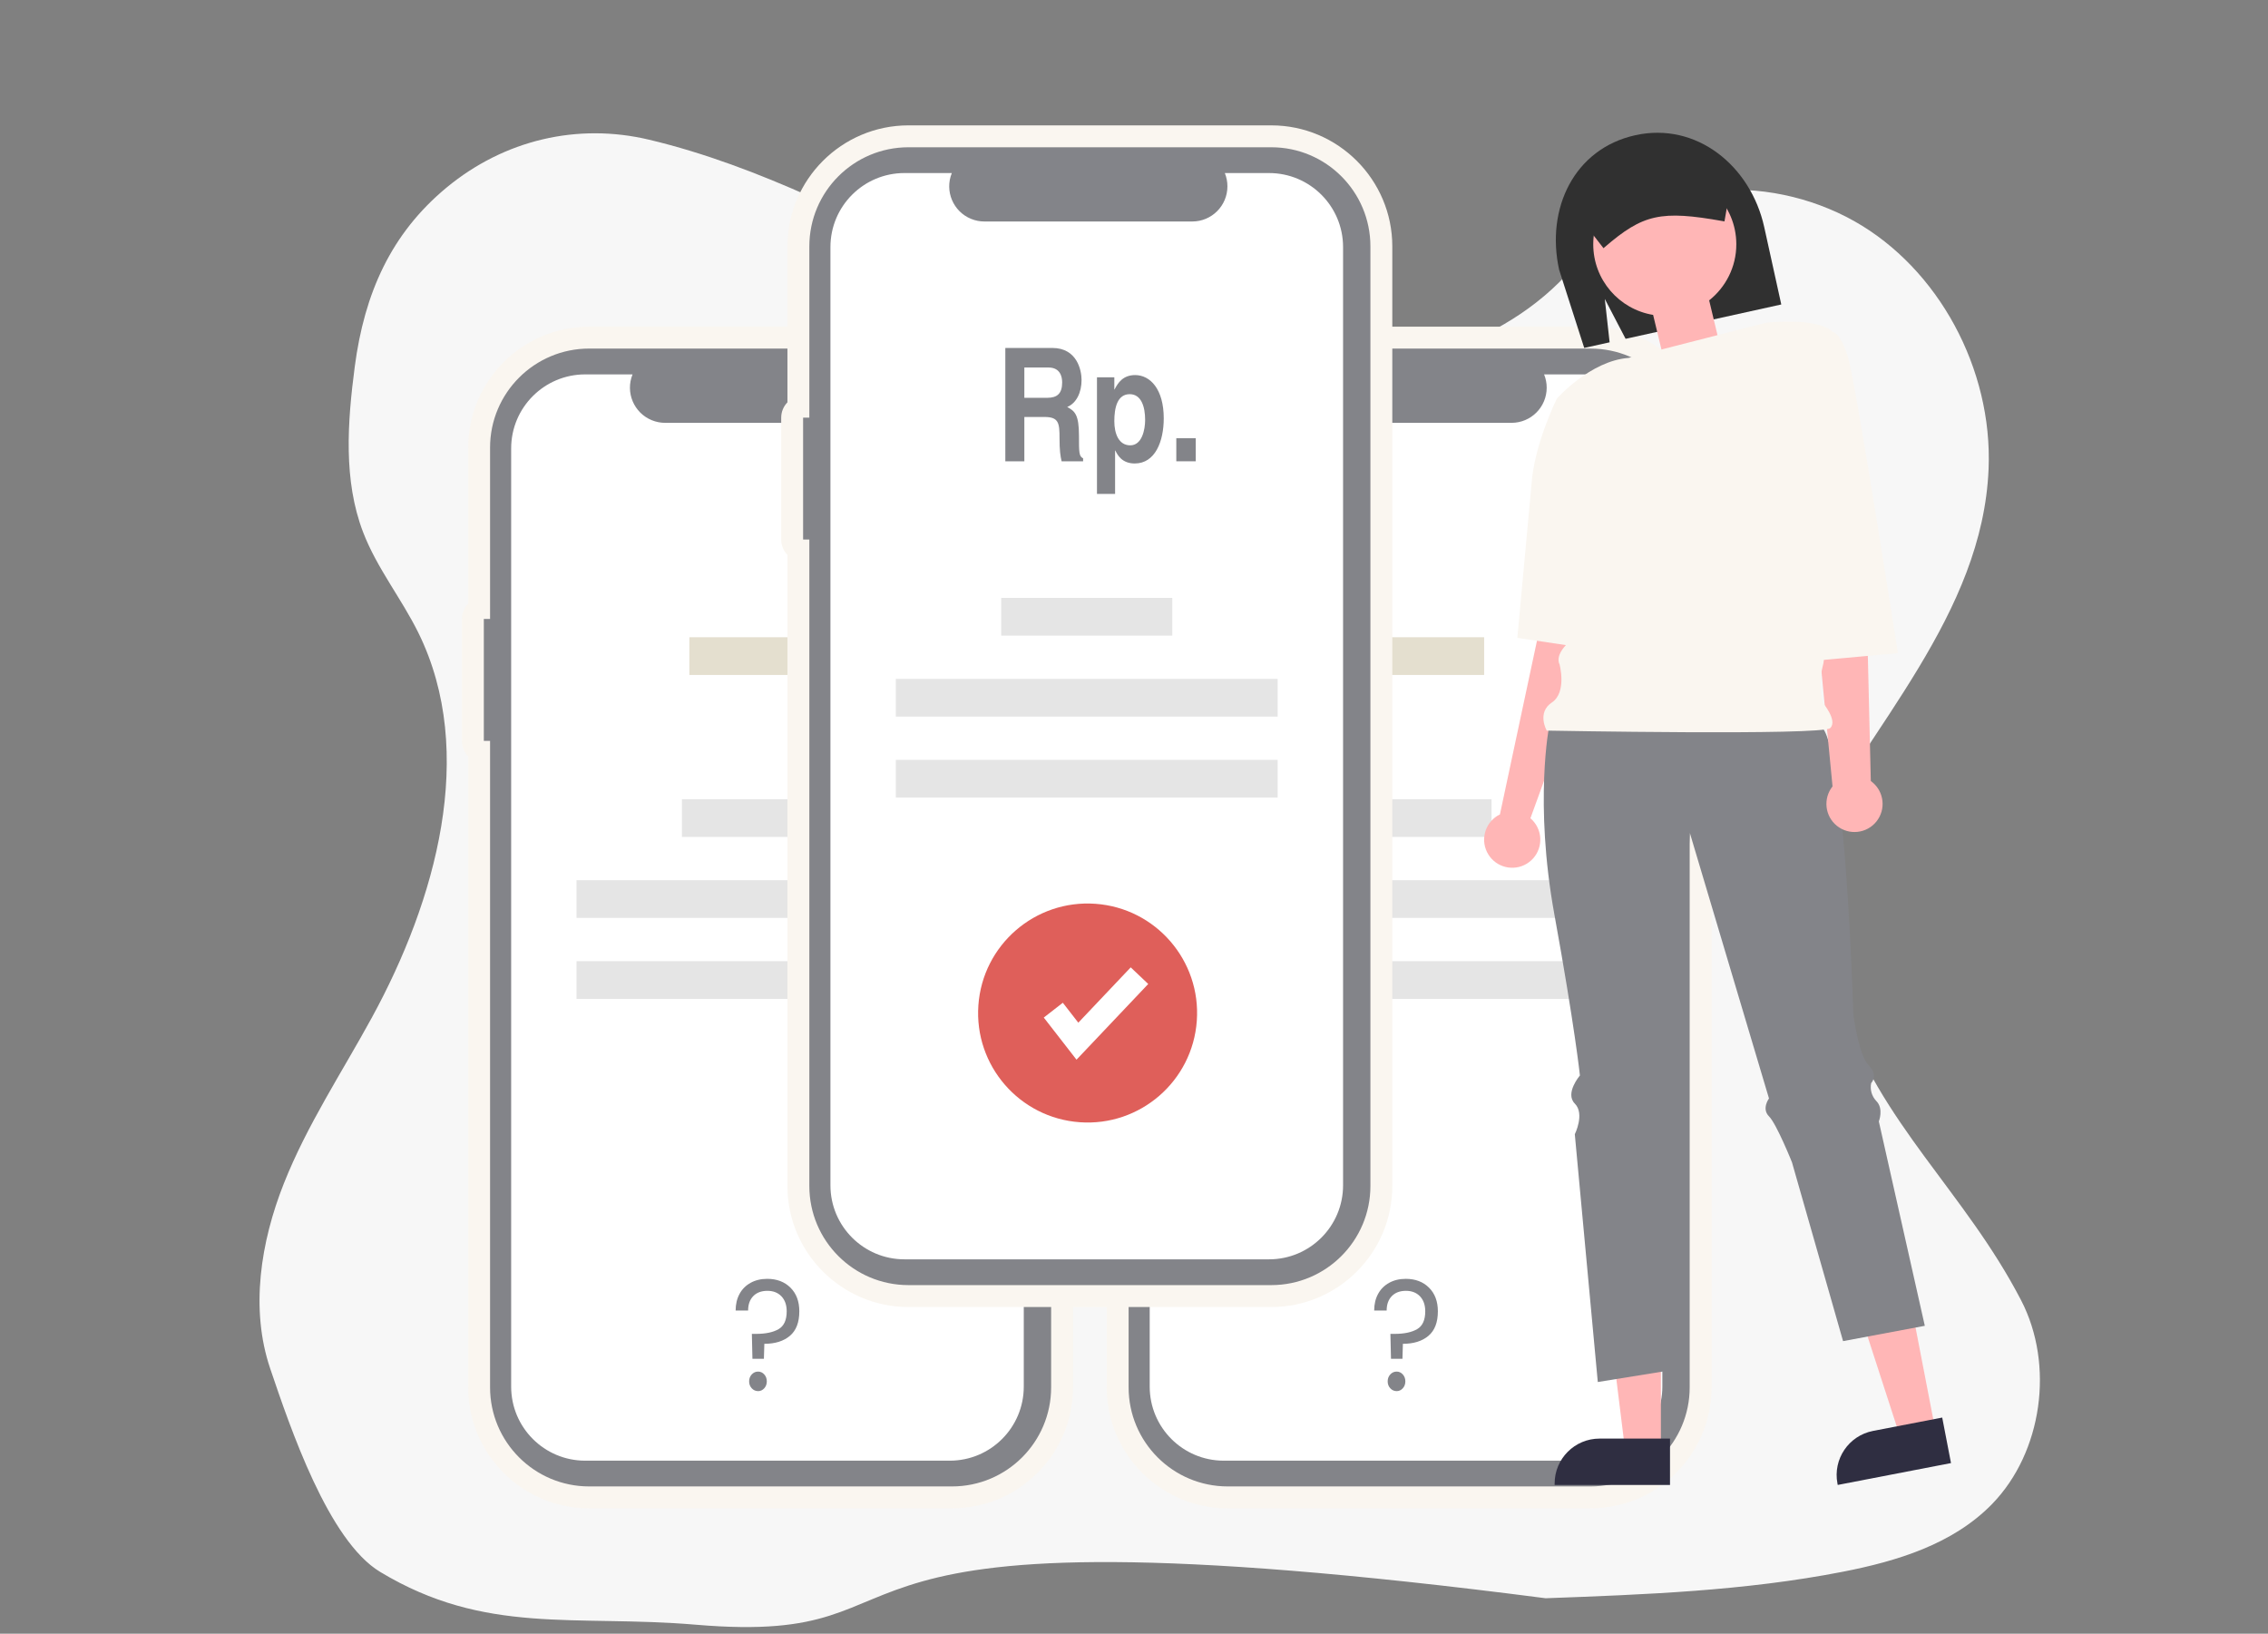
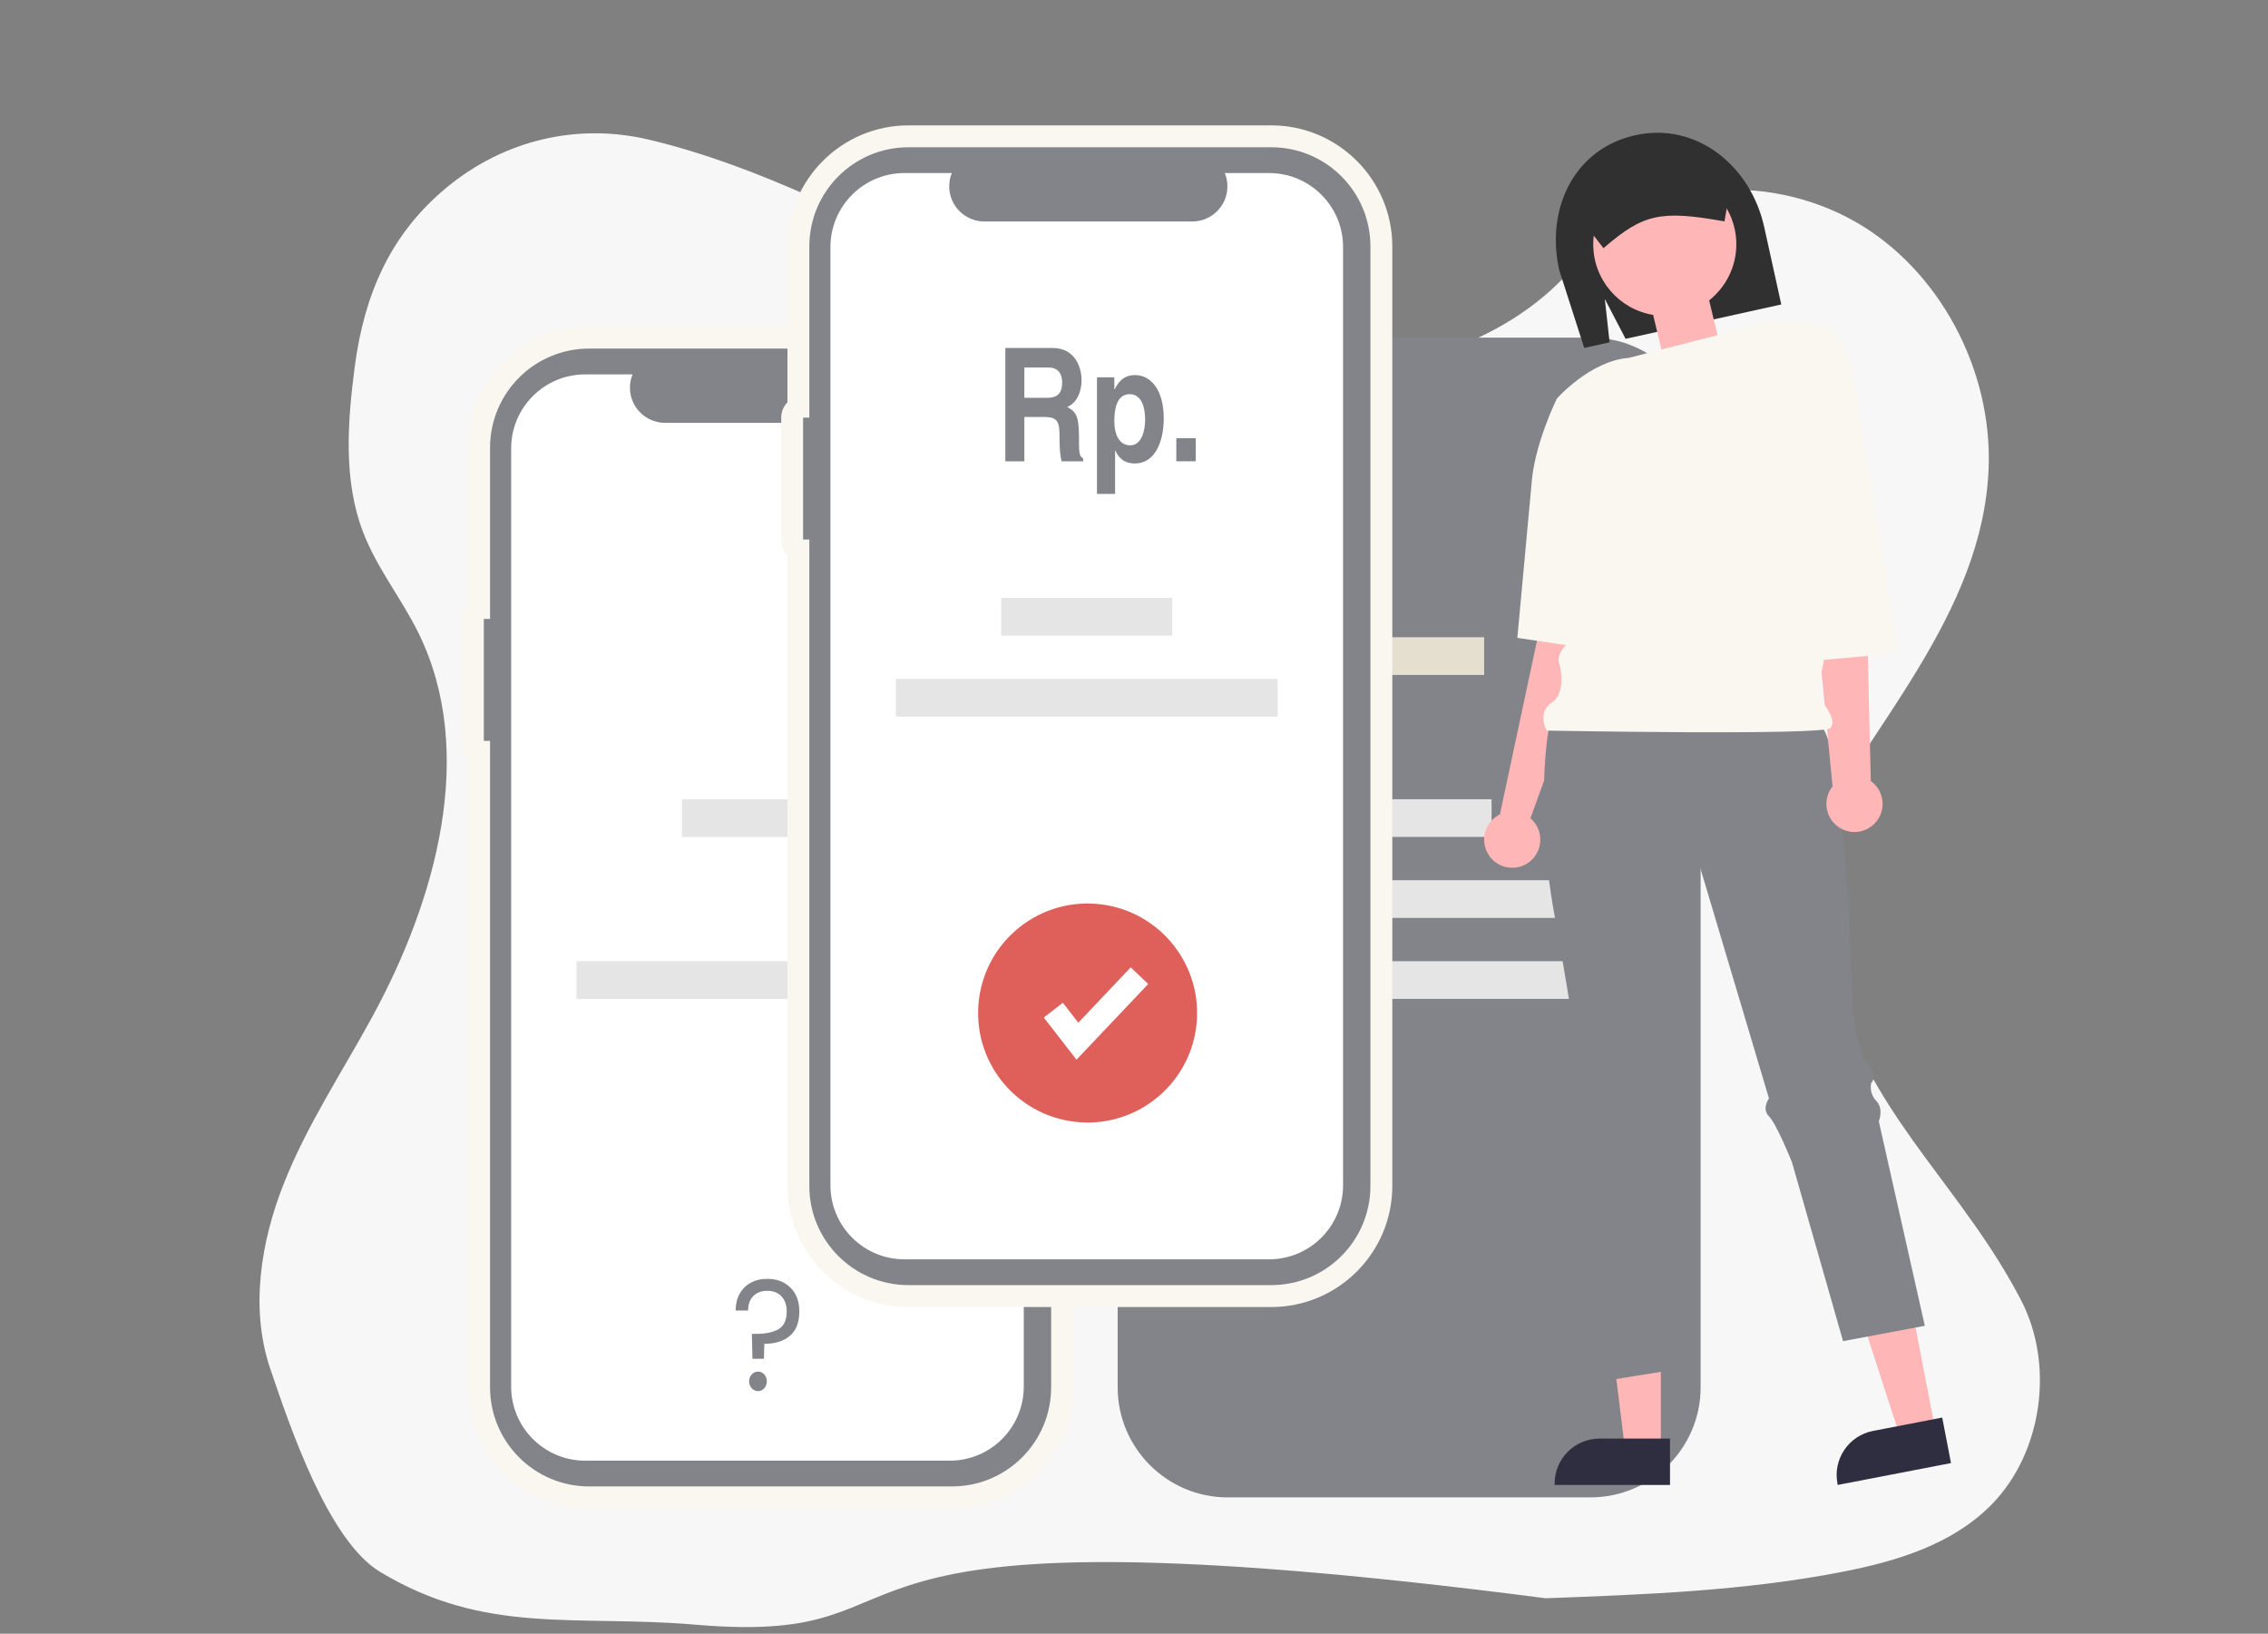
<svg xmlns="http://www.w3.org/2000/svg" version="1.1" id="a1446b94-79a8-45dc-beee-b314ae1acdc1" x="0px" y="0px" viewBox="0 0 828.78 596.95" style="enable-background:new 0 0 828.78 596.95;" xml:space="preserve">
  <rect x="0" y="0" width="828.78" height="596.95" fill="#808080" stroke="none" />
  <style type="text/css">
	.st0{fill:#F7F7F7;}
	.st1{fill:#838489;}
	.st2{fill:#FAF6F0;}
	.st3{fill:#FFFFFF;}
	.st4{fill:#E4DFCF;}
	.st5{fill:#E5E5E5;}
	.st6{fill:#DF5F5A;}
	.st7{fill:#FFB6B6;}
	.st8{fill:#2F2E41;}
	.st9{fill:#303030;}
</style>
  <path class="st0" d="M472.83,136.17c-41.71-1.8-81.43-18.53-119.37-36.83s-75.5-38.58-116.21-48.28  c-26.18-6.24-52.97,0.04-74.07,17.48c-20.3,16.81-30.02,38.6-33.55,65.48c-2.65,20.22-4.21,41.51,3.06,60.45  c5.05,13.15,14.01,24.2,20.21,36.78c21.56,43.81,6.32,97.87-17.04,140.62c-10.96,20.07-23.68,39.23-32.14,60.58  c-8.46,21.35-12.37,45.84-4.98,67.63c7.34,21.62,21.23,62.87,40.17,74.28c38.46,23.22,71.15,15.55,115.36,19.3  c97.84,8.32,19.47-47.34,310.54-9.67c36.31-1.34,72.77-2.69,108.49-9.66c19.83-3.87,40.31-10.02,54.71-24.82  c18.28-18.84,22.81-50.74,10.56-74.37c-20.55-39.63-51.41-64.45-65.79-106.97c-7.91-23.41-25.71-34.5-14.23-56.22  c24.64-46.57,65.95-87.43,68.13-140.65c1.5-36.56-18.36-73.17-49.06-90.48C645.44,62.71,600.82,64.99,577.09,95  C552.61,125.87,509.64,137.77,472.83,136.17z" />
  <g>
    <g>
      <g>
        <g>
          <path class="st1" d="M215.3,547.14c-22.18,0-40.22-18.04-40.22-40.22V274.34c-1.35-0.64-2.28-2.02-2.28-3.61v-44.55      c0-1.6,0.93-2.97,2.28-3.61v-58.97c0-22.18,18.04-40.22,40.22-40.22h132.59c10.74,0,20.84,4.18,28.44,11.78      s11.78,17.7,11.78,28.44v343.32c0,22.18-18.04,40.22-40.22,40.22H215.3z" />
          <path class="st2" d="M347.89,127.37c20,0,36.22,16.22,36.22,36.22c0,0,0,0,0,0v343.32c0,20-16.22,36.22-36.22,36.22H215.3      c-20,0-36.22-16.22-36.22-36.22v-236.2h-2.28v-44.55h2.28v-62.58c0-20,16.22-36.22,36.22-36.22H347.89 M347.89,119.37H215.3      c-24.38,0-44.22,19.84-44.22,44.22v56.98c-1.41,1.44-2.28,3.42-2.28,5.6v44.55c0,2.18,0.87,4.15,2.28,5.6v230.6      c0,24.38,19.84,44.22,44.22,44.22h132.59c24.38,0,44.22-19.84,44.22-44.22V163.59C392.11,139.21,372.27,119.37,347.89,119.37      L347.89,119.37z" />
        </g>
        <path class="st3" d="M213.84,136.8h17.31c-2.68,6.57,0.47,14.07,7.05,16.75c1.54,0.63,3.19,0.95,4.85,0.95H319     c7.1,0,12.85-5.75,12.85-12.85c0-1.66-0.32-3.31-0.95-4.85h16.16c14.94,0,27.05,12.11,27.05,27.05l0,0v342.82     c0,14.94-12.11,27.05-27.05,27.05H213.84c-14.94,0-27.05-12.11-27.05-27.05l0,0V163.85C186.79,148.91,198.9,136.8,213.84,136.8     C213.84,136.8,213.84,136.8,213.84,136.8z" />
-         <rect x="251.91" y="232.84" class="st4" width="57.09" height="13.78" />
        <rect x="249.19" y="292.03" class="st5" width="62.52" height="13.78" />
-         <rect x="210.68" y="321.62" class="st5" width="139.54" height="13.78" />
        <rect x="210.68" y="351.21" class="st5" width="139.54" height="13.78" />
        <g>
          <g>
            <g>
              <path class="st1" d="M288.86,470.51c2.16,2.15,3.23,5.03,3.23,8.64c0,4.03-1.15,7.02-3.45,8.96c-2.3,1.94-5.41,2.91-9.33,2.91        l-0.16,5.47h-4.19l-0.21-9.1h1.54c3.5,0,6.24-0.58,8.22-1.73c1.98-1.15,2.97-3.32,2.97-6.51c0-2.3-0.64-4.13-1.91-5.47        c-1.27-1.34-2.99-2.02-5.14-2.02c-2.19,0-3.91,0.64-5.17,1.93c-1.25,1.29-1.88,3.04-1.88,5.27h-4.56        c0-2.3,0.48-4.33,1.43-6.08c0.95-1.75,2.31-3.1,4.06-4.06c1.75-0.96,3.77-1.44,6.07-1.44        C283.87,467.29,286.7,468.36,288.86,470.51z M274.7,507.27c-0.64-0.69-0.95-1.54-0.95-2.53c0-1,0.32-1.84,0.95-2.53        c0.64-0.69,1.41-1.04,2.33-1.04c0.88,0,1.63,0.35,2.25,1.04c0.62,0.69,0.93,1.54,0.93,2.53c0,1-0.31,1.84-0.93,2.53        c-0.62,0.69-1.37,1.04-2.25,1.04C276.12,508.3,275.34,507.96,274.7,507.27z" />
            </g>
          </g>
        </g>
      </g>
      <g>
        <g>
          <path class="st1" d="M448.64,547.14c-22.18,0-40.22-18.04-40.22-40.22V274.33c-1.35-0.64-2.28-2.02-2.28-3.61v-44.55      c0-1.6,0.93-2.97,2.28-3.61v-58.97c0-22.18,18.04-40.22,40.22-40.22h132.59c10.74,0,20.84,4.18,28.44,11.78      c7.6,7.6,11.78,17.7,11.78,28.44v343.32c0,22.18-18.04,40.22-40.22,40.22H448.64z" />
-           <path class="st2" d="M581.23,127.37c20,0,36.22,16.22,36.22,36.22c0,0,0,0,0,0v343.32c0,20-16.22,36.22-36.22,36.22H448.64      c-20,0-36.22-16.22-36.22-36.22v-236.2h-2.28v-44.55h2.28v-62.58c0-20,16.22-36.22,36.22-36.22H581.23 M581.23,119.37H448.64      c-24.38,0-44.22,19.84-44.22,44.22v56.98c-1.41,1.44-2.28,3.42-2.28,5.6v44.55c0,2.18,0.87,4.15,2.28,5.6v230.6      c0,24.38,19.84,44.22,44.22,44.22h132.59c24.38,0,44.22-19.84,44.22-44.22V163.59C625.45,139.21,605.61,119.37,581.23,119.37      L581.23,119.37z" />
        </g>
-         <path class="st3" d="M447.18,136.8h17.31c-2.68,6.57,0.47,14.07,7.05,16.75c1.54,0.63,3.19,0.95,4.85,0.95h75.96     c7.1,0,12.85-5.75,12.85-12.85c0-1.66-0.32-3.31-0.95-4.85h16.16c14.94,0,27.05,12.11,27.05,27.05l0,0v342.82     c0,14.94-12.11,27.05-27.05,27.05H447.18c-14.94,0-27.05-12.11-27.05-27.05l0,0V163.85C420.13,148.91,432.24,136.8,447.18,136.8     C447.18,136.8,447.18,136.8,447.18,136.8z" />
        <rect x="485.25" y="232.84" class="st4" width="57.09" height="13.78" />
        <rect x="482.53" y="292.03" class="st5" width="62.52" height="13.78" />
        <rect x="444.02" y="321.62" class="st5" width="139.54" height="13.78" />
        <rect x="444.02" y="351.21" class="st5" width="139.54" height="13.78" />
        <g>
          <g>
            <g>
              <path class="st1" d="M522.2,470.51c2.16,2.15,3.23,5.03,3.23,8.64c0,4.03-1.15,7.02-3.45,8.96c-2.3,1.94-5.41,2.91-9.33,2.91        l-0.16,5.47h-4.19l-0.21-9.1h1.54c3.5,0,6.24-0.58,8.22-1.73c1.98-1.15,2.97-3.32,2.97-6.51c0-2.3-0.64-4.13-1.91-5.47        c-1.27-1.34-2.99-2.02-5.14-2.02c-2.19,0-3.91,0.64-5.17,1.93c-1.25,1.29-1.88,3.04-1.88,5.27h-4.56        c0-2.3,0.48-4.33,1.43-6.08c0.95-1.75,2.31-3.1,4.06-4.06c1.75-0.96,3.77-1.44,6.07-1.44        C517.21,467.29,520.04,468.36,522.2,470.51z M508.04,507.27c-0.64-0.69-0.95-1.54-0.95-2.53c0-1,0.32-1.84,0.95-2.53        c0.64-0.69,1.41-1.04,2.33-1.04c0.88,0,1.63,0.35,2.25,1.04c0.62,0.69,0.93,1.54,0.93,2.53c0,1-0.31,1.84-0.93,2.53        c-0.62,0.69-1.37,1.04-2.25,1.04C509.46,508.3,508.68,507.96,508.04,507.27z" />
            </g>
          </g>
        </g>
      </g>
    </g>
    <g>
      <g>
        <path class="st1" d="M331.97,473.57c-22.18,0-40.22-18.04-40.22-40.22V200.77c-1.35-0.64-2.28-2.02-2.28-3.61v-44.55     c0-1.6,0.93-2.97,2.28-3.61V90.03c0-10.74,4.18-20.84,11.78-28.44s17.7-11.78,28.44-11.78h132.59     c22.18,0,40.22,18.04,40.22,40.22v343.32c0,22.18-18.04,40.22-40.22,40.22H331.97z" />
        <path class="st2" d="M464.56,53.81c20,0,36.22,16.22,36.22,36.22c0,0,0,0,0,0v343.32c0,20-16.22,36.22-36.22,36.22H331.97     c-20,0-36.22-16.22-36.22-36.22v-236.2h-2.28v-44.55h2.28V90.03c0-20,16.22-36.22,36.22-36.22H464.56 M464.56,45.81L464.56,45.81     H331.97c-24.38,0-44.22,19.84-44.22,44.22v56.98c-1.41,1.44-2.28,3.42-2.28,5.6v44.55c0,2.18,0.87,4.15,2.28,5.6v230.6     c0,24.38,19.84,44.22,44.22,44.22h132.59c24.38,0,44.22-19.84,44.22-44.22V90.03C508.78,65.65,488.94,45.81,464.56,45.81     L464.56,45.81z" />
      </g>
      <path class="st3" d="M330.51,63.23h17.31c-2.68,6.57,0.47,14.07,7.05,16.75c1.54,0.63,3.19,0.95,4.85,0.95h75.96    c7.1,0,12.85-5.75,12.85-12.85c0-1.66-0.32-3.31-0.95-4.85h16.16c14.94,0,27.05,12.11,27.05,27.05l0,0V433.1    c0,14.94-12.11,27.05-27.05,27.05H330.51c-14.94,0-27.05-12.11-27.05-27.05l0,0V90.28C303.46,75.34,315.57,63.23,330.51,63.23    C330.51,63.23,330.51,63.23,330.51,63.23z" />
      <rect x="365.86" y="218.47" class="st5" width="62.52" height="13.78" />
      <rect x="327.35" y="248.06" class="st5" width="139.54" height="13.78" />
-       <rect x="327.35" y="277.65" class="st5" width="139.54" height="13.78" />
      <ellipse transform="matrix(0.071 -0.998 0.998 0.071 -0.347 740.262)" class="st6" cx="397.2" cy="370.32" rx="39.99" ry="39.99" />
      <polygon class="st3" points="393.38,387.2 381.42,371.81 388.38,366.4 394.04,373.68 413.19,353.47 419.59,359.54   " />
      <g>
        <path class="st1" d="M367.37,127.14h17.17c9.03,0,10.69,8.13,10.69,11.71c0,4.56-1.89,8.48-5.25,9.86c2.79,1.5,4.3,2.77,4.3,10.5     c0,6.06,0,7.56,1.51,8.25v1.1h-7.85c-0.47-1.96-0.76-4.1-0.76-8.36c0-5.65-0.28-7.84-5.53-7.84h-7.33v16.21h-6.95V127.14z      M382.65,145.36c3.69,0,5.49-1.56,5.49-5.65c0-2.19-0.8-5.42-4.97-5.42h-8.85v11.07H382.65z" />
        <path class="st1" d="M407.2,142.3h0.09c1.23-2.42,3.08-5.25,7.52-5.25c5.53,0,10.45,5.19,10.45,15.8c0,8.42-3.12,16.5-10.6,16.5     c-4.64,0-6.29-3.06-7.09-4.73h-0.09v15.86h-6.62v-42.62h6.34V142.3z M413.02,162.72c4.26,0,5.44-5.65,5.44-9.29     c0-4.84-1.42-9.4-5.63-9.4c-4.54,0-5.63,4.96-5.63,9.86C407.2,158.45,408.81,162.72,413.02,162.72z" />
        <path class="st1" d="M436.95,168.55h-7.1v-8.42h7.1V168.55z" />
      </g>
    </g>
  </g>
  <g>
    <g>
      <path class="st7" d="M583.88,183.88l-15.87-1.87l-5.6,48.54l-14.3,67.03c-5.1,2.48-7.22,8.63-4.74,13.72    c2.48,5.1,8.63,7.22,13.72,4.74c5.1-2.48,7.22-8.63,4.74-13.72c-0.62-1.28-1.5-2.41-2.58-3.33l14.36-39.5L583.88,183.88z" />
      <polygon class="st7" points="606.93,529.92 593.86,529.92 587.64,479.49 606.93,479.49   " />
      <path class="st8" d="M610.26,542.59l-42.16,0v-0.53c0-9.06,7.35-16.41,16.41-16.41h0l25.75,0L610.26,542.59z" />
      <polygon class="st7" points="707.27,522.79 694.43,525.27 678.76,476.93 697.71,473.28   " />
      <path class="st8" d="M712.94,534.6l-41.39,7.99l-0.1-0.52c-1.72-8.9,4.1-17.5,13-19.22l0,0l25.28-4.88L712.94,534.6z" />
      <g>
        <path class="st1" d="M566.14,265.09c0,0-5.6,28,1.87,69.07s9.33,58.81,9.33,58.81s-5.6,6.53-1.87,10.27s0,11.2,0,11.2l8.4,90.54     l28.94-4.67l-3.73-84.94c0,0,3.73-7.47,1.87-9.33c-1.87-1.87,1.87-13.07,1.87-13.07l4.67-88.68l28.94,97.08c0,0-2.8,3.73,0,6.53     c2.8,2.8,8.4,16.8,8.4,16.8l18.67,65.34l29.87-5.6l-16.8-74.68c0,0,1.87-4.67-0.93-7.47c-1.66-1.74-2.36-4.18-1.87-6.53     c0,0,2.8-2.8-0.93-6.53c-3.73-3.73-5.6-18.67-5.6-18.67s-2.8-99.88-12.13-105.48C655.75,259.49,566.14,265.09,566.14,265.09z" />
      </g>
      <g>
        <path class="st9" d="M586.43,109.23l7.6,14.57l56.89-12.55l-6.23-28.26c-4.93-22.37-24.71-38.52-47.08-33.59     s-32.8,26.79-27.87,49.16l9.17,28.57l9.28-2.05L586.43,109.23z" />
        <path class="st7" d="M634.49,89.27c0-14.43-11.7-26.14-26.14-26.14c-14.43,0-26.14,11.7-26.14,26.14     c0,12.98,9.47,23.75,21.88,25.79l5.39,22.39l20.62-4.62l-5.53-23.08C630.61,104.95,634.49,97.56,634.49,89.27z" />
        <path class="st9" d="M585.96,90.69l-9.71-12.49c-1.19-5.47,2.26-10.88,7.73-12.11l36.68-8.09c5.48-1.19,10.88,2.26,12.11,7.73     l0.02,0.09l-2.63,15.08l-0.46-0.08c-22.76-4.06-29.25-2.63-43.37,9.54L585.96,90.69z" />
      </g>
      <path class="st7" d="M683.64,285.38l-1.75-73.5l-1.87-52.27l-22.4,2.8l12.03,124.94c-3.53,4.44-2.8,10.9,1.63,14.43    c4.44,3.53,10.9,2.8,14.43-1.63c3.53-4.44,2.8-10.9-1.63-14.43C683.94,285.6,683.79,285.49,683.64,285.38z" />
      <path class="st2" d="M666.02,243.62c0.26-0.91,0.4-1.74,0.47-2.5l27.06-2.46c0,0-15.39-98.65-18.2-107.99    c-2.8-9.33-5.6-9.33-5.6-9.33c-5.6-5.6-24.57-3.38-24.57-3.38l-50.06,12.82c-13.96,1.04-26.18,14.83-26.18,14.83h0    c0,0-8.4,16.8-9.33,31.74l-5.14,55.72l17.74,2.65c-4.05,4.37-2.33,6.97-2.33,6.97s2.8,10.27-2.8,14    c-5.6,3.73-1.87,10.27-1.87,10.27s100.81,1.87,103.61-0.93c2.8-2.8-2.8-9.33-2.8-9.33C664.94,252.4,664.94,247.91,666.02,243.62z" />
    </g>
  </g>
</svg>